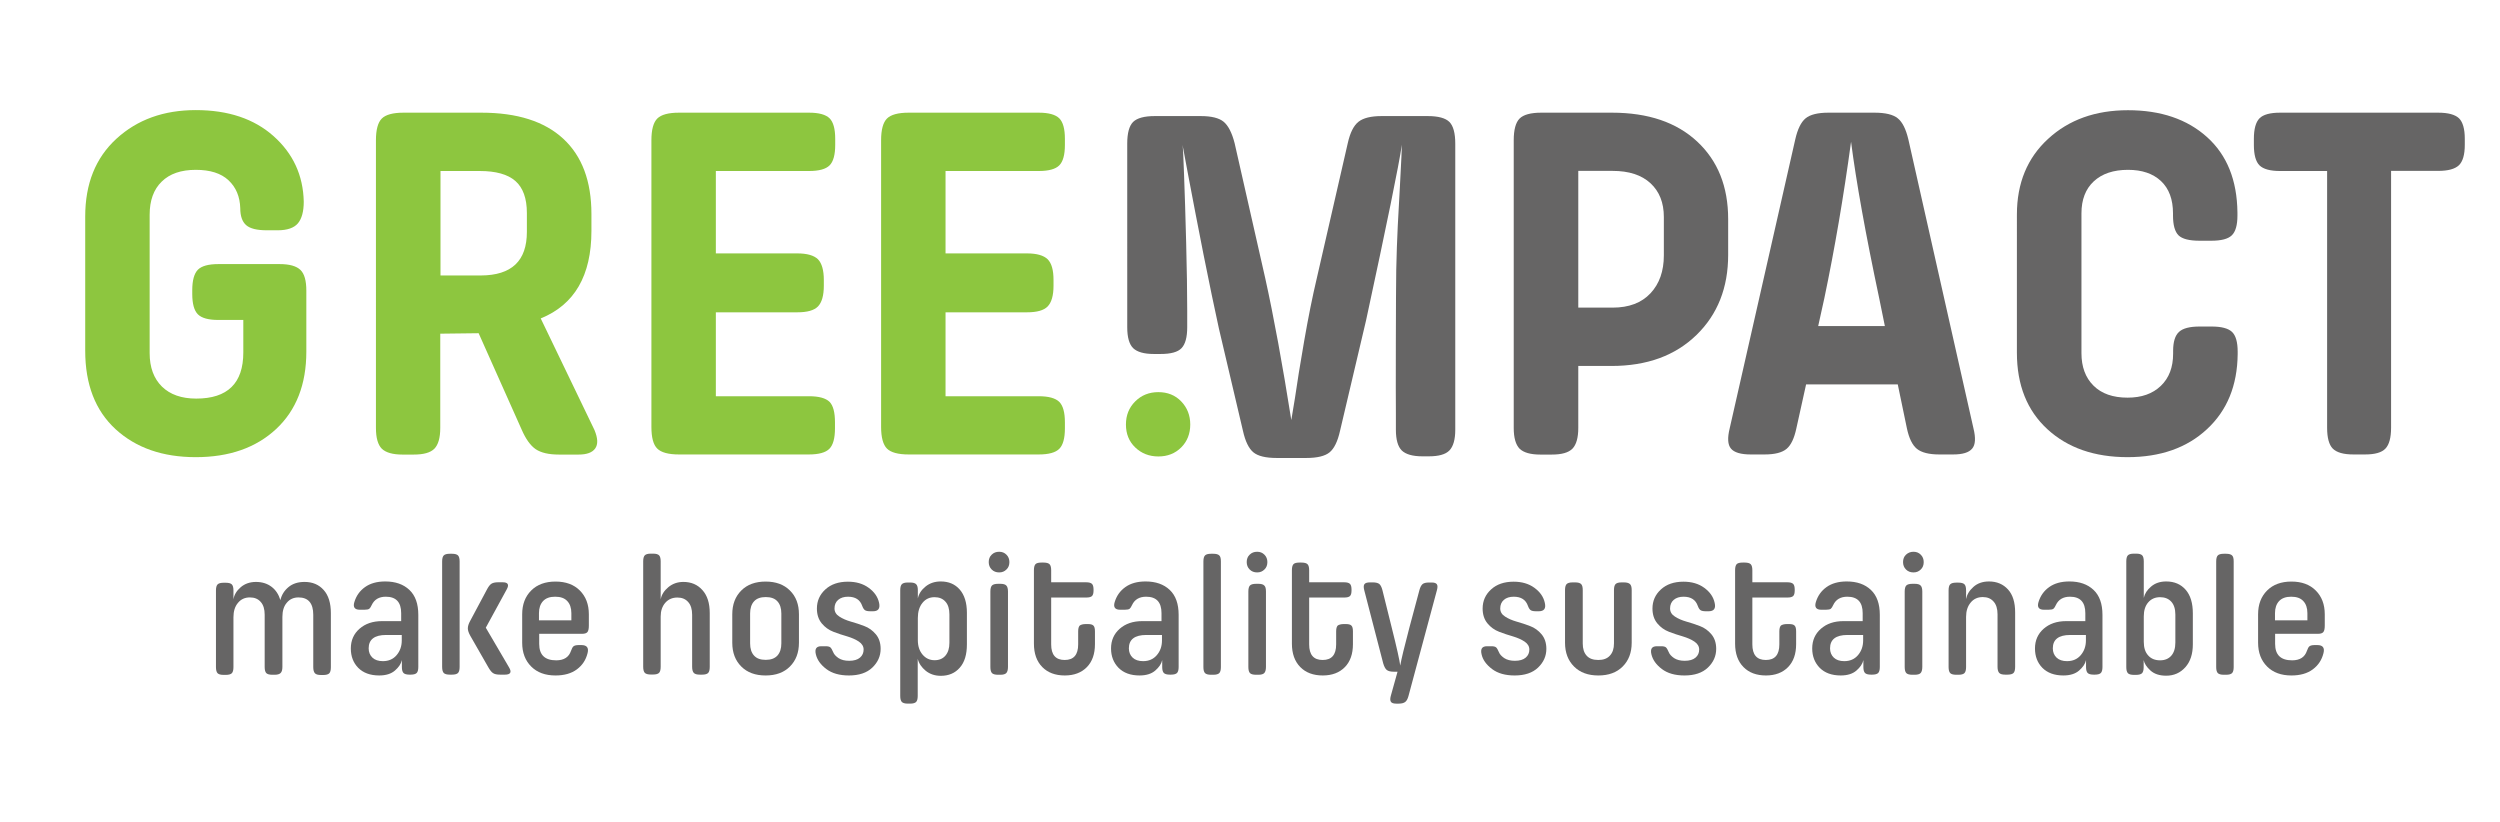
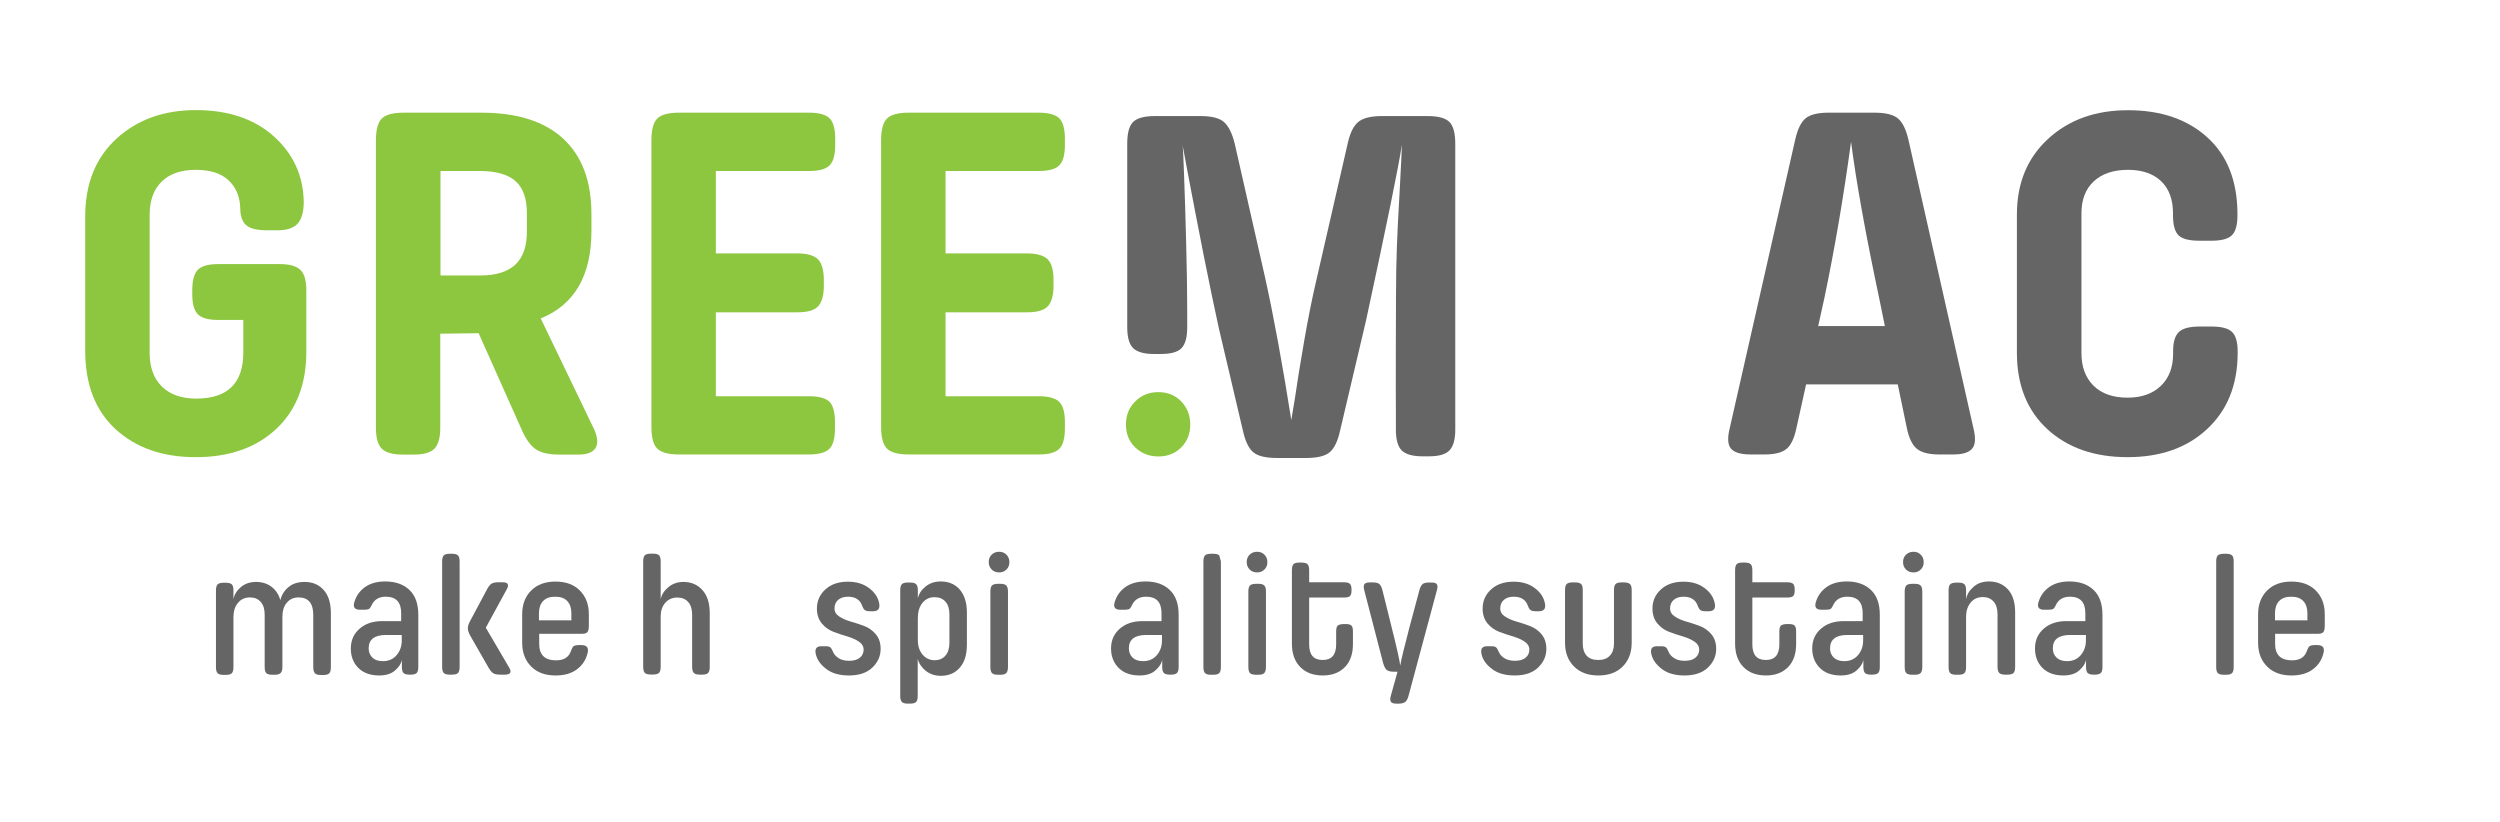
<svg xmlns="http://www.w3.org/2000/svg" version="1.1" id="Livello_1" x="0px" y="0px" viewBox="0 0 213 70" style="enable-background:new 0 0 213 70;" xml:space="preserve">
  <style type="text/css">
	.st0{fill:#8DC63F;}
	.st1{fill:#666565;}
</style>
  <g>
    <g>
      <path class="st0" d="M96.72,38.12c-0.53-0.51-0.79-1.16-0.79-1.95s0.26-1.44,0.79-1.97c0.53-0.53,1.19-0.79,1.97-0.79    c0.79,0,1.44,0.26,1.95,0.79c0.51,0.53,0.77,1.19,0.77,1.97s-0.26,1.44-0.77,1.95c-0.52,0.52-1.17,0.77-1.95,0.77    C97.91,38.89,97.25,38.63,96.72,38.12z" />
    </g>
    <g>
      <path class="st1" d="M118.96,22.99c0.03-1.32,0.07-2.57,0.13-3.75c0.06-1.18,0.12-2.28,0.18-3.31c0.06-1.03,0.1-1.88,0.13-2.55    c0.03-0.67,0.04-1.02,0.04-1.05c-0.26,1.77-1.28,6.76-3.05,14.96l-2.22,9.42c-0.2,0.9-0.5,1.51-0.89,1.83    c-0.39,0.32-1.06,0.48-1.98,0.48h-2.53c-0.93,0-1.59-0.16-1.98-0.48c-0.39-0.32-0.69-0.93-0.89-1.83l-2.05-8.72    c-0.38-1.72-0.81-3.82-1.31-6.3c-0.49-2.49-0.91-4.66-1.26-6.52c-0.35-1.86-0.53-2.81-0.53-2.83c0.03,0.12,0.08,0.96,0.13,2.53    c0.06,1.57,0.12,3.5,0.18,5.8c0.06,2.3,0.09,4.23,0.09,5.8v1.42c0,0.84-0.16,1.43-0.48,1.77c-0.32,0.34-0.92,0.5-1.79,0.5h-0.57    c-0.84,0-1.43-0.17-1.77-0.5c-0.33-0.33-0.5-0.92-0.5-1.77V12.24c0-0.9,0.17-1.52,0.5-1.85c0.34-0.33,0.95-0.5,1.85-0.5h3.92    c0.9,0,1.55,0.16,1.94,0.48c0.39,0.32,0.71,0.93,0.94,1.83l2.61,11.51c0.73,3.31,1.47,7.34,2.22,12.08l0.31-1.87    c0.18-1.25,0.44-2.88,0.79-4.89c0.35-2.01,0.7-3.75,1.05-5.23l2.66-11.6c0.2-0.9,0.51-1.51,0.92-1.83    c0.41-0.32,1.06-0.48,1.96-0.48h3.93c0.9,0,1.52,0.17,1.85,0.5s0.5,0.95,0.5,1.85v24.37c0,0.84-0.17,1.43-0.5,1.77    c-0.33,0.34-0.92,0.5-1.77,0.5h-0.52c-0.84,0-1.43-0.17-1.77-0.5c-0.33-0.33-0.5-0.92-0.5-1.77v-1.42    C118.91,34.2,118.93,24.31,118.96,22.99z" />
      <g>
        <g>
          <path class="st0" d="M20.73,27.26H18.6c-0.84,0-1.42-0.16-1.74-0.48s-0.48-0.9-0.48-1.74v-0.31c0-0.84,0.16-1.42,0.48-1.75      c0.32-0.32,0.9-0.48,1.74-0.48h5.23c0.84,0,1.43,0.17,1.77,0.5c0.34,0.33,0.5,0.92,0.5,1.77v5.19c0,2.79-0.86,4.99-2.57,6.59      c-1.72,1.6-4,2.4-6.85,2.4c-2.82,0-5.09-0.79-6.83-2.38c-1.73-1.59-2.59-3.82-2.59-6.69V18.45c0-2.79,0.88-5,2.66-6.63      s4.03-2.44,6.76-2.44c2.76,0,4.97,0.74,6.63,2.22c1.66,1.48,2.52,3.34,2.57,5.58c0,0.84-0.17,1.46-0.5,1.85      c-0.33,0.39-0.91,0.59-1.72,0.59h-0.92c-0.84,0-1.43-0.14-1.77-0.44c-0.33-0.29-0.5-0.77-0.5-1.44c-0.03-0.99-0.36-1.78-1-2.38      c-0.64-0.6-1.57-0.89-2.79-0.89c-1.25,0-2.22,0.33-2.9,1c-0.69,0.67-1.03,1.61-1.03,2.83v11.78c0,1.22,0.35,2.17,1.05,2.86      c0.7,0.68,1.67,1.02,2.92,1.02c2.67,0,4.01-1.31,4.01-3.93V27.26z" />
          <path class="st0" d="M46.07,27.13l4.58,9.51c0.29,0.7,0.31,1.22,0.06,1.57c-0.25,0.35-0.72,0.52-1.42,0.52h-1.66      c-0.87,0-1.53-0.15-1.99-0.46c-0.45-0.31-0.85-0.87-1.2-1.68l-3.66-8.2l-3.27,0.04v8.03c0,0.84-0.17,1.43-0.5,1.77      c-0.34,0.34-0.92,0.5-1.77,0.5H34.3c-0.84,0-1.43-0.17-1.77-0.5c-0.33-0.33-0.5-0.92-0.5-1.77V11.95c0-0.9,0.17-1.52,0.5-1.85      s0.95-0.5,1.85-0.5h6.63c3.05,0,5.38,0.74,6.98,2.22c1.6,1.48,2.4,3.62,2.4,6.41v1.44C50.39,23.48,48.95,25.96,46.07,27.13z       M44.89,19.76v-1.61c0-1.25-0.33-2.16-0.98-2.73c-0.65-0.57-1.67-0.85-3.03-0.85h-3.35v8.9h3.44      C43.59,23.46,44.89,22.23,44.89,19.76z" />
          <path class="st0" d="M71.14,35.98v0.52c0,0.84-0.16,1.42-0.48,1.74c-0.32,0.32-0.9,0.48-1.75,0.48H57.85      c-0.9,0-1.52-0.17-1.85-0.5c-0.34-0.33-0.5-0.95-0.5-1.85V11.95c0-0.9,0.17-1.52,0.5-1.85c0.33-0.33,0.95-0.5,1.85-0.5h11.08      c0.84,0,1.42,0.16,1.75,0.48c0.32,0.32,0.48,0.9,0.48,1.75v0.52c0,0.84-0.16,1.42-0.48,1.74c-0.32,0.32-0.9,0.48-1.75,0.48      h-7.94v7.02h6.93c0.84,0,1.43,0.17,1.77,0.5c0.33,0.34,0.5,0.93,0.5,1.77v0.48c0,0.84-0.17,1.43-0.5,1.77      c-0.33,0.34-0.92,0.5-1.77,0.5h-6.93v7.15h7.94c0.84,0,1.42,0.16,1.75,0.48C70.99,34.56,71.14,35.14,71.14,35.98z" />
          <path class="st0" d="M90.73,35.98v0.52c0,0.84-0.16,1.42-0.48,1.74c-0.32,0.32-0.9,0.48-1.75,0.48H77.42      c-0.9,0-1.52-0.17-1.85-0.5c-0.33-0.33-0.5-0.95-0.5-1.85V11.95c0-0.9,0.17-1.52,0.5-1.85s0.95-0.5,1.85-0.5H88.5      c0.84,0,1.42,0.16,1.75,0.48c0.32,0.32,0.48,0.9,0.48,1.75v0.52c0,0.84-0.16,1.42-0.48,1.74c-0.32,0.32-0.9,0.48-1.75,0.48      h-7.94v7.02h6.93c0.84,0,1.43,0.17,1.77,0.5c0.34,0.34,0.5,0.93,0.5,1.77v0.48c0,0.84-0.17,1.43-0.5,1.77      c-0.33,0.34-0.92,0.5-1.77,0.5h-6.93v7.15h7.94c0.84,0,1.42,0.16,1.75,0.48C90.57,34.56,90.73,35.14,90.73,35.98z" />
-           <path class="st1" d="M128.97,36.46V11.95c0-0.9,0.17-1.52,0.5-1.85c0.33-0.33,0.95-0.5,1.85-0.5h6.02c3.08,0,5.5,0.82,7.26,2.46      c1.76,1.64,2.64,3.84,2.64,6.61v3.05c0,2.79-0.9,5.07-2.7,6.82c-1.81,1.76-4.22,2.64-7.24,2.64h-2.83v5.28      c0,0.84-0.17,1.43-0.5,1.77c-0.34,0.34-0.92,0.5-1.77,0.5h-0.96c-0.84,0-1.43-0.17-1.77-0.5      C129.14,37.89,128.97,37.3,128.97,36.46z M134.47,26.21h2.92c1.4,0,2.47-0.41,3.23-1.22c0.76-0.81,1.14-1.89,1.14-3.23v-3.27      c0-1.22-0.38-2.18-1.14-2.88c-0.76-0.7-1.83-1.05-3.23-1.05h-2.92V26.21z" />
          <path class="st1" d="M162.6,11.91l5.54,24.59c0.2,0.81,0.17,1.39-0.11,1.72c-0.28,0.34-0.82,0.5-1.63,0.5h-1.18      c-0.87,0-1.5-0.16-1.9-0.48c-0.39-0.32-0.67-0.9-0.85-1.74l-0.78-3.75h-7.81l-0.83,3.75c-0.18,0.84-0.45,1.42-0.83,1.74      c-0.38,0.32-1,0.48-1.88,0.48h-1.18c-0.84,0-1.41-0.17-1.68-0.5c-0.28-0.33-0.31-0.91-0.11-1.72l5.58-24.59      c0.2-0.9,0.5-1.51,0.89-1.83c0.39-0.32,1.04-0.48,1.94-0.48h3.93c0.93,0,1.59,0.16,1.98,0.48      C162.09,10.4,162.39,11.01,162.6,11.91z M160.59,27.78l-0.48-2.36c-1.16-5.47-1.96-9.91-2.4-13.34      c-0.64,4.71-1.4,9.14-2.27,13.3l-0.53,2.4H160.59z" />
          <path class="st1" d="M185.14,18.36v-0.18c0-1.19-0.34-2.11-1.02-2.75c-0.68-0.64-1.62-0.96-2.81-0.96      c-1.25,0-2.22,0.33-2.92,0.98c-0.7,0.65-1.05,1.56-1.05,2.73v11.91c0,1.16,0.34,2.09,1.03,2.77c0.68,0.68,1.65,1.02,2.9,1.02      c1.19,0,2.13-0.33,2.83-1c0.7-0.67,1.05-1.58,1.05-2.75v-0.22c0-0.79,0.17-1.33,0.5-1.63c0.33-0.31,0.92-0.46,1.77-0.46h1      c0.84,0,1.42,0.15,1.75,0.46c0.32,0.31,0.48,0.87,0.48,1.68v0.22c-0.03,2.67-0.9,4.8-2.62,6.39c-1.71,1.59-3.97,2.38-6.76,2.38      c-2.82,0-5.1-0.79-6.83-2.38c-1.73-1.59-2.6-3.76-2.6-6.52V18.28c0-2.68,0.89-4.83,2.66-6.45c1.77-1.63,4.04-2.44,6.8-2.44      c2.79,0,5.04,0.76,6.74,2.29c1.7,1.53,2.56,3.67,2.59,6.43v0.26c0,0.81-0.16,1.37-0.48,1.68c-0.32,0.31-0.9,0.46-1.75,0.46h-1      c-0.87,0-1.47-0.15-1.79-0.46C185.3,19.74,185.14,19.18,185.14,18.36z" />
-           <path class="st1" d="M210,11.82v0.52c0,0.84-0.17,1.42-0.5,1.74c-0.34,0.32-0.92,0.48-1.77,0.48h-4.01v21.89      c0,0.84-0.16,1.43-0.48,1.77c-0.32,0.34-0.9,0.5-1.74,0.5h-1c-0.84,0-1.42-0.17-1.75-0.5c-0.32-0.33-0.48-0.92-0.48-1.77V14.57      h-4.01c-0.84,0-1.42-0.16-1.75-0.48c-0.32-0.32-0.48-0.9-0.48-1.74v-0.52c0-0.84,0.16-1.42,0.48-1.75      c0.32-0.32,0.9-0.48,1.75-0.48h13.48c0.84,0,1.43,0.16,1.77,0.48C209.83,10.4,210,10.98,210,11.82z" />
        </g>
      </g>
    </g>
    <g>
      <path class="st1" d="M24.06,52.57v4.25c0,0.25-0.05,0.42-0.15,0.52c-0.1,0.1-0.27,0.15-0.52,0.15h-0.18    c-0.26,0-0.43-0.05-0.52-0.14c-0.09-0.09-0.14-0.27-0.14-0.52v-4.46c0-0.47-0.11-0.84-0.34-1.09c-0.23-0.26-0.53-0.38-0.92-0.38    c-0.42,0-0.76,0.15-1.02,0.47c-0.26,0.31-0.38,0.72-0.38,1.22v4.25c0,0.26-0.05,0.43-0.14,0.52c-0.09,0.09-0.26,0.14-0.51,0.14    h-0.19c-0.25,0-0.42-0.05-0.51-0.14c-0.09-0.09-0.14-0.27-0.14-0.52v-6.54c0-0.25,0.05-0.42,0.14-0.51    c0.09-0.09,0.26-0.14,0.51-0.14h0.19c0.25,0,0.42,0.05,0.51,0.14c0.09,0.09,0.14,0.26,0.14,0.51v0.77    c0.06-0.39,0.27-0.74,0.62-1.04c0.35-0.3,0.79-0.45,1.3-0.45c0.52,0,0.96,0.14,1.32,0.41c0.36,0.27,0.61,0.65,0.76,1.14    c0.1-0.44,0.33-0.81,0.69-1.11c0.36-0.3,0.82-0.44,1.37-0.44c0.68,0,1.22,0.23,1.63,0.69c0.41,0.46,0.61,1.12,0.61,1.97v4.61    c0,0.26-0.05,0.43-0.14,0.52c-0.09,0.09-0.26,0.14-0.51,0.14h-0.19c-0.26,0-0.43-0.05-0.52-0.15c-0.09-0.1-0.14-0.27-0.14-0.52    v-4.46c0-0.98-0.42-1.48-1.26-1.48c-0.41,0-0.75,0.15-1,0.46C24.18,51.65,24.06,52.05,24.06,52.57z" />
      <path class="st1" d="M34.18,52.92v-0.68c0-0.94-0.44-1.4-1.31-1.4c-0.58,0-0.98,0.24-1.2,0.71c-0.07,0.16-0.14,0.26-0.21,0.32    c-0.07,0.05-0.21,0.08-0.41,0.08h-0.4c-0.43,0-0.59-0.22-0.46-0.65c0.16-0.53,0.46-0.96,0.91-1.28c0.45-0.32,1.02-0.48,1.72-0.48    c0.87,0,1.55,0.24,2.06,0.72c0.51,0.48,0.76,1.19,0.76,2.13v4.44c0,0.25-0.05,0.42-0.14,0.51c-0.09,0.09-0.26,0.14-0.51,0.14h-0.1    c-0.25,0-0.42-0.05-0.51-0.14c-0.09-0.09-0.14-0.26-0.14-0.51v-0.59c-0.07,0.32-0.27,0.61-0.59,0.89s-0.77,0.42-1.34,0.42    c-0.77,0-1.36-0.22-1.79-0.65c-0.42-0.43-0.63-0.98-0.63-1.65c0-0.69,0.25-1.25,0.74-1.68c0.49-0.43,1.13-0.65,1.92-0.65H34.18z     M34.23,54.1h-1.34c-0.98,0-1.48,0.38-1.48,1.14c0,0.32,0.11,0.59,0.32,0.79c0.21,0.2,0.51,0.3,0.89,0.3    c0.49,0,0.88-0.17,1.17-0.51s0.44-0.76,0.44-1.25V54.1z" />
      <path class="st1" d="M39.16,47.83v8.99c0,0.26-0.05,0.43-0.14,0.52c-0.09,0.09-0.26,0.14-0.51,0.14h-0.19    c-0.25,0-0.42-0.05-0.51-0.14c-0.09-0.09-0.14-0.27-0.14-0.52v-8.99c0-0.25,0.05-0.42,0.14-0.51c0.09-0.09,0.26-0.14,0.51-0.14    h0.19c0.25,0,0.42,0.05,0.51,0.14C39.11,47.41,39.16,47.58,39.16,47.83z M41.39,53.48l1.98,3.38c0.25,0.41,0.13,0.62-0.35,0.62    h-0.4c-0.28,0-0.48-0.04-0.61-0.13c-0.13-0.08-0.26-0.25-0.4-0.49l-1.54-2.69c-0.14-0.25-0.21-0.46-0.21-0.63    c0-0.18,0.06-0.39,0.2-0.64l1.42-2.66c0.13-0.25,0.25-0.41,0.38-0.5c0.12-0.08,0.31-0.13,0.57-0.13h0.4c0.45,0,0.57,0.2,0.34,0.61    L41.39,53.48z" />
      <path class="st1" d="M45.94,54v0.86c0,0.94,0.48,1.4,1.45,1.4c0.66,0,1.08-0.27,1.26-0.81c0.07-0.2,0.14-0.33,0.22-0.39    c0.08-0.06,0.22-0.1,0.43-0.1h0.24c0.46,0,0.64,0.23,0.52,0.69c-0.14,0.57-0.44,1.03-0.91,1.38c-0.47,0.35-1.08,0.52-1.82,0.52    c-0.87,0-1.56-0.25-2.07-0.76c-0.51-0.51-0.77-1.18-0.77-2.03v-2.42c0-0.85,0.26-1.52,0.77-2.03c0.51-0.51,1.2-0.76,2.07-0.76    c0.87,0,1.56,0.25,2.07,0.76c0.51,0.51,0.77,1.18,0.77,2.03v0.96c0,0.27-0.04,0.45-0.12,0.55c-0.08,0.1-0.23,0.15-0.45,0.15H45.94    z M48.68,52.85v-0.61c0-0.44-0.12-0.79-0.35-1.03c-0.23-0.25-0.57-0.37-1.03-0.37s-0.79,0.12-1.03,0.37    c-0.23,0.25-0.35,0.59-0.35,1.03v0.61H48.68z" />
      <path class="st1" d="M60.47,52.24v4.58c0,0.26-0.05,0.43-0.14,0.52c-0.09,0.09-0.26,0.14-0.51,0.14h-0.19    c-0.26,0-0.43-0.05-0.52-0.15c-0.09-0.1-0.14-0.27-0.14-0.52v-4.43c0-0.47-0.11-0.84-0.34-1.09c-0.23-0.26-0.53-0.38-0.92-0.38    c-0.42,0-0.77,0.15-1.03,0.45c-0.26,0.3-0.39,0.69-0.39,1.17v4.28c0,0.26-0.05,0.43-0.14,0.52c-0.09,0.09-0.26,0.14-0.51,0.14    h-0.19c-0.25,0-0.42-0.05-0.51-0.14c-0.09-0.09-0.14-0.27-0.14-0.52v-8.99c0-0.25,0.05-0.42,0.14-0.51    c0.09-0.09,0.26-0.14,0.51-0.14h0.19c0.25,0,0.42,0.05,0.51,0.14c0.09,0.09,0.14,0.26,0.14,0.51v3.25    c0.07-0.39,0.29-0.74,0.65-1.04c0.36-0.3,0.79-0.45,1.28-0.45c0.67,0,1.21,0.23,1.62,0.69C60.26,50.73,60.47,51.38,60.47,52.24z" />
-       <path class="st1" d="M68.07,52.34v2.42c0,0.85-0.26,1.52-0.77,2.03c-0.51,0.51-1.2,0.76-2.07,0.76c-0.87,0-1.56-0.25-2.07-0.76    c-0.51-0.51-0.77-1.18-0.77-2.03v-2.42c0-0.85,0.26-1.52,0.77-2.03c0.51-0.51,1.2-0.76,2.07-0.76c0.87,0,1.56,0.25,2.07,0.76    C67.82,50.82,68.07,51.5,68.07,52.34z M63.91,52.27v2.55c0,0.44,0.11,0.79,0.33,1.03c0.22,0.25,0.55,0.37,1,0.37    c0.44,0,0.77-0.12,1-0.37c0.22-0.25,0.33-0.59,0.33-1.03v-2.55c0-0.44-0.11-0.79-0.33-1.03c-0.22-0.25-0.55-0.37-1-0.37    c-0.44,0-0.78,0.12-1,0.37C64.02,51.48,63.91,51.83,63.91,52.27z" />
      <path class="st1" d="M74.38,52.08h-0.21c-0.23,0-0.38-0.03-0.47-0.09c-0.09-0.06-0.17-0.18-0.24-0.37    c-0.18-0.52-0.58-0.78-1.21-0.78c-0.35,0-0.63,0.09-0.84,0.27c-0.21,0.18-0.31,0.43-0.31,0.73c0,0.29,0.14,0.52,0.41,0.69    c0.27,0.18,0.6,0.32,0.98,0.43c0.38,0.11,0.77,0.23,1.15,0.38c0.38,0.14,0.71,0.38,0.98,0.7c0.27,0.32,0.41,0.74,0.41,1.24    c0,0.62-0.24,1.15-0.71,1.6c-0.47,0.45-1.14,0.67-1.99,0.67c-0.8,0-1.44-0.18-1.93-0.55c-0.49-0.37-0.78-0.79-0.89-1.25    c-0.11-0.46,0.04-0.69,0.46-0.69h0.37c0.2,0,0.33,0.03,0.41,0.1c0.07,0.06,0.15,0.2,0.24,0.41c0.07,0.18,0.22,0.34,0.45,0.5    c0.23,0.15,0.53,0.23,0.91,0.23c0.4,0,0.71-0.09,0.92-0.27c0.21-0.18,0.31-0.41,0.31-0.69c0-0.27-0.14-0.5-0.41-0.68    c-0.27-0.18-0.6-0.32-0.99-0.44c-0.39-0.11-0.78-0.24-1.17-0.39c-0.39-0.15-0.73-0.39-1-0.72c-0.27-0.33-0.41-0.75-0.41-1.26    c0-0.65,0.24-1.19,0.72-1.63c0.48-0.44,1.12-0.66,1.92-0.66c0.7,0,1.29,0.17,1.77,0.52c0.48,0.35,0.78,0.77,0.89,1.29    C75,51.84,74.83,52.08,74.38,52.08z" />
      <path class="st1" d="M78.2,50.28v0.71c0.08-0.39,0.3-0.73,0.66-1.02s0.79-0.43,1.29-0.43c0.68,0,1.22,0.23,1.62,0.69    c0.4,0.46,0.61,1.12,0.61,1.98v2.69c0,0.87-0.2,1.53-0.61,1.99c-0.4,0.46-0.94,0.69-1.61,0.69c-0.5,0-0.93-0.14-1.29-0.43    c-0.35-0.29-0.58-0.62-0.68-1.02v3.17c0,0.25-0.05,0.42-0.14,0.51c-0.09,0.09-0.26,0.14-0.51,0.14h-0.19    c-0.25,0-0.42-0.05-0.51-0.14c-0.09-0.09-0.14-0.26-0.14-0.51v-9.02c0-0.25,0.05-0.42,0.14-0.51c0.09-0.09,0.26-0.14,0.51-0.14    h0.19c0.25,0,0.42,0.05,0.51,0.14C78.15,49.86,78.2,50.03,78.2,50.28z M80.89,54.77v-2.42c0-0.47-0.11-0.84-0.34-1.09    c-0.23-0.26-0.54-0.38-0.93-0.38c-0.42,0-0.77,0.16-1.03,0.49c-0.26,0.32-0.39,0.75-0.39,1.28v1.89c0,0.5,0.13,0.91,0.4,1.23    c0.27,0.32,0.61,0.48,1.03,0.48c0.39,0,0.7-0.13,0.92-0.39C80.78,55.59,80.89,55.23,80.89,54.77z" />
      <path class="st1" d="M84.49,48.52c-0.17-0.17-0.25-0.38-0.25-0.63c0-0.26,0.08-0.47,0.25-0.63c0.17-0.17,0.38-0.25,0.64-0.25    c0.25,0,0.45,0.08,0.62,0.25c0.17,0.17,0.25,0.38,0.25,0.63c0,0.26-0.08,0.47-0.25,0.63c-0.17,0.17-0.37,0.25-0.62,0.25    C84.87,48.77,84.66,48.69,84.49,48.52z M85.88,50.4v6.42c0,0.25-0.05,0.42-0.14,0.52c-0.09,0.1-0.26,0.15-0.51,0.15h-0.19    c-0.26,0-0.43-0.05-0.52-0.14c-0.09-0.09-0.14-0.27-0.14-0.52V50.4c0-0.26,0.05-0.43,0.14-0.52c0.09-0.09,0.27-0.14,0.52-0.14    h0.19c0.25,0,0.42,0.05,0.51,0.15C85.83,49.98,85.88,50.15,85.88,50.4z" />
-       <path class="st1" d="M92.51,53.17h0.18c0.23,0,0.38,0.04,0.47,0.13c0.09,0.09,0.13,0.25,0.13,0.49v1.09    c0,0.84-0.23,1.49-0.69,1.96c-0.46,0.47-1.09,0.71-1.88,0.71c-0.81,0-1.45-0.24-1.92-0.72c-0.47-0.48-0.71-1.14-0.71-1.99v-6.26    c0-0.26,0.05-0.43,0.14-0.52c0.09-0.09,0.26-0.13,0.51-0.13h0.16c0.26,0,0.43,0.05,0.52,0.14c0.09,0.09,0.14,0.26,0.14,0.51v1.03    h2.98c0.25,0,0.41,0.05,0.5,0.14c0.09,0.09,0.13,0.26,0.13,0.5v0.04c0,0.24-0.04,0.4-0.13,0.49c-0.09,0.09-0.26,0.13-0.5,0.13    h-2.98v3.99c0,0.89,0.38,1.33,1.15,1.33c0.77,0,1.15-0.44,1.15-1.33v-1.11c0-0.25,0.05-0.41,0.14-0.5    C92.11,53.22,92.27,53.17,92.51,53.17z" />
      <path class="st1" d="M98.96,52.92v-0.68c0-0.94-0.44-1.4-1.31-1.4c-0.58,0-0.98,0.24-1.2,0.71c-0.07,0.16-0.14,0.26-0.21,0.32    c-0.07,0.05-0.21,0.08-0.41,0.08h-0.4c-0.43,0-0.59-0.22-0.46-0.65c0.16-0.53,0.46-0.96,0.91-1.28c0.45-0.32,1.02-0.48,1.72-0.48    c0.87,0,1.55,0.24,2.06,0.72c0.51,0.48,0.76,1.19,0.76,2.13v4.44c0,0.25-0.05,0.42-0.14,0.51c-0.09,0.09-0.26,0.14-0.51,0.14h-0.1    c-0.25,0-0.42-0.05-0.51-0.14c-0.09-0.09-0.14-0.26-0.14-0.51v-0.59c-0.07,0.32-0.27,0.61-0.59,0.89s-0.77,0.42-1.34,0.42    c-0.77,0-1.36-0.22-1.79-0.65c-0.42-0.43-0.64-0.98-0.64-1.65c0-0.69,0.25-1.25,0.74-1.68c0.49-0.43,1.13-0.65,1.92-0.65H98.96z     M99,54.1h-1.34c-0.98,0-1.48,0.38-1.48,1.14c0,0.32,0.11,0.59,0.32,0.79c0.21,0.2,0.51,0.3,0.89,0.3c0.49,0,0.88-0.17,1.17-0.51    S99,55.07,99,54.57V54.1z" />
-       <path class="st1" d="M104.02,47.83v9.01c0,0.25-0.05,0.42-0.14,0.51c-0.09,0.09-0.26,0.14-0.51,0.14h-0.19    c-0.25,0-0.42-0.05-0.51-0.14c-0.09-0.09-0.14-0.26-0.14-0.51v-9.01c0-0.25,0.05-0.42,0.14-0.51c0.09-0.09,0.26-0.14,0.51-0.14    h0.19c0.25,0,0.42,0.05,0.51,0.14C103.98,47.41,104.02,47.58,104.02,47.83z" />
+       <path class="st1" d="M104.02,47.83v9.01c0,0.25-0.05,0.42-0.14,0.51c-0.09,0.09-0.26,0.14-0.51,0.14h-0.19    c-0.25,0-0.42-0.05-0.51-0.14c-0.09-0.09-0.14-0.26-0.14-0.51v-9.01c0-0.25,0.05-0.42,0.14-0.51c0.09-0.09,0.26-0.14,0.51-0.14    h0.19c0.25,0,0.42,0.05,0.51,0.14z" />
      <path class="st1" d="M106.47,48.52c-0.17-0.17-0.25-0.38-0.25-0.63c0-0.26,0.08-0.47,0.25-0.63c0.17-0.17,0.38-0.25,0.64-0.25    c0.25,0,0.45,0.08,0.62,0.25c0.17,0.17,0.25,0.38,0.25,0.63c0,0.26-0.08,0.47-0.25,0.63c-0.17,0.17-0.37,0.25-0.62,0.25    C106.85,48.77,106.64,48.69,106.47,48.52z M107.86,50.4v6.42c0,0.25-0.05,0.42-0.14,0.52c-0.09,0.1-0.26,0.15-0.51,0.15h-0.19    c-0.26,0-0.43-0.05-0.52-0.14c-0.09-0.09-0.14-0.27-0.14-0.52V50.4c0-0.26,0.05-0.43,0.14-0.52c0.09-0.09,0.27-0.14,0.52-0.14    h0.19c0.25,0,0.42,0.05,0.51,0.15C107.82,49.98,107.86,50.15,107.86,50.4z" />
      <path class="st1" d="M114.49,53.17h0.18c0.23,0,0.38,0.04,0.47,0.13c0.09,0.09,0.13,0.25,0.13,0.49v1.09    c0,0.84-0.23,1.49-0.69,1.96c-0.46,0.47-1.09,0.71-1.88,0.71c-0.81,0-1.45-0.24-1.92-0.72c-0.47-0.48-0.71-1.14-0.71-1.99v-6.26    c0-0.26,0.05-0.43,0.14-0.52c0.09-0.09,0.26-0.13,0.51-0.13h0.16c0.26,0,0.43,0.05,0.52,0.14c0.09,0.09,0.14,0.26,0.14,0.51v1.03    h2.98c0.25,0,0.41,0.05,0.5,0.14c0.09,0.09,0.13,0.26,0.13,0.5v0.04c0,0.24-0.04,0.4-0.13,0.49c-0.09,0.09-0.26,0.13-0.5,0.13    h-2.98v3.99c0,0.89,0.38,1.33,1.15,1.33c0.77,0,1.15-0.44,1.15-1.33v-1.11c0-0.25,0.05-0.41,0.14-0.5    C114.09,53.22,114.26,53.17,114.49,53.17z" />
      <path class="st1" d="M119.17,59.95h-0.21c-0.23,0-0.38-0.05-0.45-0.15c-0.07-0.1-0.08-0.26-0.02-0.49l0.58-2.08h-0.32    c-0.28,0-0.47-0.05-0.6-0.15c-0.12-0.1-0.22-0.29-0.3-0.56l-1.62-6.25c-0.06-0.24-0.05-0.4,0.02-0.5c0.07-0.1,0.23-0.15,0.48-0.15    h0.24c0.25,0,0.43,0.05,0.54,0.13c0.11,0.09,0.2,0.26,0.27,0.52l0.8,3.22c0.43,1.71,0.67,2.79,0.72,3.22    c0.09-0.53,0.35-1.6,0.77-3.2l0.87-3.25c0.07-0.25,0.16-0.41,0.27-0.5c0.11-0.09,0.3-0.13,0.55-0.13h0.22    c0.23,0,0.37,0.05,0.44,0.15c0.07,0.1,0.07,0.26,0.01,0.49L120,59.31c-0.07,0.25-0.16,0.41-0.28,0.5    C119.6,59.9,119.42,59.95,119.17,59.95z" />
      <path class="st1" d="M131.1,52.08h-0.21c-0.23,0-0.38-0.03-0.47-0.09c-0.09-0.06-0.17-0.18-0.24-0.37    c-0.18-0.52-0.58-0.78-1.21-0.78c-0.35,0-0.64,0.09-0.84,0.27c-0.21,0.18-0.31,0.43-0.31,0.73c0,0.29,0.14,0.52,0.41,0.69    c0.27,0.18,0.6,0.32,0.98,0.43c0.38,0.11,0.77,0.23,1.15,0.38c0.38,0.14,0.71,0.38,0.98,0.7c0.27,0.32,0.41,0.74,0.41,1.24    c0,0.62-0.24,1.15-0.71,1.6c-0.47,0.45-1.14,0.67-1.99,0.67c-0.8,0-1.44-0.18-1.93-0.55c-0.49-0.37-0.79-0.79-0.89-1.25    c-0.11-0.46,0.04-0.69,0.46-0.69h0.37c0.2,0,0.33,0.03,0.41,0.1c0.07,0.06,0.15,0.2,0.24,0.41c0.07,0.18,0.22,0.34,0.45,0.5    c0.23,0.15,0.53,0.23,0.91,0.23c0.4,0,0.71-0.09,0.92-0.27c0.21-0.18,0.31-0.41,0.31-0.69c0-0.27-0.14-0.5-0.41-0.68    c-0.27-0.18-0.6-0.32-0.99-0.44c-0.39-0.11-0.78-0.24-1.17-0.39c-0.39-0.15-0.73-0.39-1-0.72s-0.41-0.75-0.41-1.26    c0-0.65,0.24-1.19,0.72-1.63c0.48-0.44,1.12-0.66,1.92-0.66c0.7,0,1.29,0.17,1.77,0.52c0.48,0.35,0.78,0.77,0.89,1.29    C131.73,51.84,131.56,52.08,131.1,52.08z" />
      <path class="st1" d="M134.85,50.28v4.55c0,0.44,0.11,0.79,0.33,1.03c0.22,0.25,0.55,0.37,1,0.37c0.43,0,0.76-0.12,0.99-0.38    c0.23-0.25,0.34-0.59,0.34-1.03v-4.55c0-0.25,0.05-0.42,0.14-0.51c0.09-0.09,0.26-0.14,0.51-0.14h0.19c0.25,0,0.42,0.05,0.52,0.14    c0.1,0.09,0.15,0.26,0.15,0.51v4.49c0,0.85-0.26,1.52-0.77,2.03c-0.51,0.51-1.2,0.76-2.07,0.76c-0.87,0-1.56-0.25-2.07-0.76    c-0.51-0.51-0.77-1.18-0.77-2.03v-4.49c0-0.25,0.05-0.42,0.14-0.51c0.09-0.09,0.26-0.14,0.51-0.14h0.21    c0.25,0,0.42,0.05,0.51,0.14C134.81,49.86,134.85,50.03,134.85,50.28z" />
      <path class="st1" d="M145.57,52.08h-0.21c-0.23,0-0.38-0.03-0.47-0.09c-0.09-0.06-0.17-0.18-0.24-0.37    c-0.18-0.52-0.58-0.78-1.21-0.78c-0.35,0-0.63,0.09-0.84,0.27c-0.21,0.18-0.31,0.43-0.31,0.73c0,0.29,0.14,0.52,0.41,0.69    c0.27,0.18,0.6,0.32,0.98,0.43c0.38,0.11,0.77,0.23,1.15,0.38c0.38,0.14,0.71,0.38,0.98,0.7c0.27,0.32,0.41,0.74,0.41,1.24    c0,0.62-0.24,1.15-0.71,1.6c-0.47,0.45-1.14,0.67-1.99,0.67c-0.8,0-1.44-0.18-1.93-0.55c-0.49-0.37-0.78-0.79-0.89-1.25    s0.04-0.69,0.46-0.69h0.37c0.2,0,0.33,0.03,0.41,0.1c0.07,0.06,0.15,0.2,0.24,0.41c0.07,0.18,0.22,0.34,0.45,0.5    c0.23,0.15,0.53,0.23,0.91,0.23c0.4,0,0.71-0.09,0.92-0.27c0.21-0.18,0.31-0.41,0.31-0.69c0-0.27-0.14-0.5-0.41-0.68    c-0.27-0.18-0.6-0.32-0.99-0.44c-0.39-0.11-0.78-0.24-1.17-0.39c-0.39-0.15-0.73-0.39-1-0.72c-0.27-0.33-0.41-0.75-0.41-1.26    c0-0.65,0.24-1.19,0.72-1.63c0.48-0.44,1.12-0.66,1.92-0.66c0.7,0,1.29,0.17,1.77,0.52c0.48,0.35,0.78,0.77,0.89,1.29    C146.2,51.84,146.03,52.08,145.57,52.08z" />
      <path class="st1" d="M152.25,53.17h0.18c0.23,0,0.38,0.04,0.47,0.13c0.09,0.09,0.13,0.25,0.13,0.49v1.09    c0,0.84-0.23,1.49-0.69,1.96c-0.46,0.47-1.09,0.71-1.88,0.71c-0.81,0-1.45-0.24-1.92-0.72c-0.47-0.48-0.71-1.14-0.71-1.99v-6.26    c0-0.26,0.05-0.43,0.14-0.52c0.09-0.09,0.26-0.13,0.51-0.13h0.16c0.26,0,0.43,0.05,0.52,0.14c0.09,0.09,0.14,0.26,0.14,0.51v1.03    h2.98c0.25,0,0.41,0.05,0.5,0.14c0.09,0.09,0.13,0.26,0.13,0.5v0.04c0,0.24-0.04,0.4-0.13,0.49c-0.09,0.09-0.26,0.13-0.5,0.13    h-2.98v3.99c0,0.89,0.38,1.33,1.15,1.33s1.15-0.44,1.15-1.33v-1.11c0-0.25,0.05-0.41,0.14-0.5    C151.85,53.22,152.01,53.17,152.25,53.17z" />
      <path class="st1" d="M158.7,52.92v-0.68c0-0.94-0.44-1.4-1.31-1.4c-0.58,0-0.98,0.24-1.2,0.71c-0.07,0.16-0.14,0.26-0.21,0.32    c-0.07,0.05-0.21,0.08-0.41,0.08h-0.4c-0.43,0-0.59-0.22-0.46-0.65c0.16-0.53,0.46-0.96,0.91-1.28c0.45-0.32,1.02-0.48,1.72-0.48    c0.87,0,1.55,0.24,2.06,0.72c0.51,0.48,0.76,1.19,0.76,2.13v4.44c0,0.25-0.05,0.42-0.14,0.51c-0.09,0.09-0.26,0.14-0.51,0.14h-0.1    c-0.25,0-0.42-0.05-0.51-0.14c-0.09-0.09-0.14-0.26-0.14-0.51v-0.59c-0.07,0.32-0.27,0.61-0.59,0.89    c-0.32,0.28-0.77,0.42-1.34,0.42c-0.77,0-1.36-0.22-1.79-0.65c-0.42-0.43-0.64-0.98-0.64-1.65c0-0.69,0.25-1.25,0.74-1.68    c0.49-0.43,1.13-0.65,1.92-0.65H158.7z M158.74,54.1h-1.34c-0.98,0-1.48,0.38-1.48,1.14c0,0.32,0.11,0.59,0.32,0.79    c0.21,0.2,0.51,0.3,0.89,0.3c0.49,0,0.88-0.17,1.17-0.51c0.29-0.34,0.44-0.76,0.44-1.25V54.1z" />
      <path class="st1" d="M162.39,48.52c-0.17-0.17-0.25-0.38-0.25-0.63c0-0.26,0.08-0.47,0.25-0.63s0.38-0.25,0.64-0.25    c0.25,0,0.45,0.08,0.62,0.25c0.17,0.17,0.25,0.38,0.25,0.63c0,0.26-0.08,0.47-0.25,0.63c-0.17,0.17-0.37,0.25-0.62,0.25    C162.77,48.77,162.56,48.69,162.39,48.52z M163.78,50.4v6.42c0,0.25-0.05,0.42-0.14,0.52c-0.09,0.1-0.26,0.15-0.51,0.15h-0.19    c-0.26,0-0.43-0.05-0.52-0.14c-0.09-0.09-0.14-0.27-0.14-0.52V50.4c0-0.26,0.05-0.43,0.14-0.52c0.09-0.09,0.27-0.14,0.52-0.14    h0.19c0.25,0,0.42,0.05,0.51,0.15C163.73,49.98,163.78,50.15,163.78,50.4z" />
      <path class="st1" d="M171.69,52.17v4.65c0,0.26-0.05,0.43-0.14,0.52c-0.09,0.09-0.26,0.14-0.51,0.14h-0.19    c-0.26,0-0.43-0.05-0.52-0.15c-0.09-0.1-0.14-0.27-0.14-0.52v-4.47c0-0.47-0.11-0.84-0.34-1.09c-0.23-0.26-0.53-0.38-0.92-0.38    c-0.42,0-0.77,0.15-1.03,0.47c-0.26,0.31-0.39,0.72-0.39,1.22v4.27c0,0.26-0.05,0.43-0.14,0.52c-0.09,0.09-0.26,0.14-0.51,0.14    h-0.19c-0.25,0-0.42-0.05-0.51-0.14c-0.09-0.09-0.14-0.27-0.14-0.52v-6.54c0-0.25,0.05-0.42,0.14-0.51    c0.09-0.09,0.26-0.14,0.51-0.14h0.19c0.25,0,0.42,0.05,0.51,0.14c0.09,0.09,0.14,0.26,0.14,0.51v0.75    c0.07-0.37,0.27-0.72,0.62-1.03c0.34-0.31,0.79-0.47,1.33-0.47c0.67,0,1.21,0.23,1.62,0.68    C171.49,50.67,171.69,51.32,171.69,52.17z" />
      <path class="st1" d="M177.67,52.92v-0.68c0-0.94-0.44-1.4-1.31-1.4c-0.58,0-0.98,0.24-1.2,0.71c-0.07,0.16-0.14,0.26-0.21,0.32    c-0.07,0.05-0.21,0.08-0.41,0.08h-0.4c-0.43,0-0.59-0.22-0.46-0.65c0.16-0.53,0.46-0.96,0.91-1.28c0.45-0.32,1.02-0.48,1.72-0.48    c0.87,0,1.55,0.24,2.06,0.72c0.51,0.48,0.76,1.19,0.76,2.13v4.44c0,0.25-0.05,0.42-0.14,0.51c-0.09,0.09-0.26,0.14-0.51,0.14h-0.1    c-0.25,0-0.42-0.05-0.51-0.14c-0.09-0.09-0.14-0.26-0.14-0.51v-0.59c-0.07,0.32-0.27,0.61-0.59,0.89    c-0.32,0.28-0.77,0.42-1.34,0.42c-0.77,0-1.36-0.22-1.79-0.65c-0.42-0.43-0.63-0.98-0.63-1.65c0-0.69,0.25-1.25,0.74-1.68    c0.49-0.43,1.13-0.65,1.92-0.65H177.67z M177.72,54.1h-1.34c-0.98,0-1.48,0.38-1.48,1.14c0,0.32,0.11,0.59,0.32,0.79    c0.21,0.2,0.51,0.3,0.89,0.3c0.49,0,0.88-0.17,1.17-0.51c0.29-0.34,0.44-0.76,0.44-1.25V54.1z" />
-       <path class="st1" d="M181.16,56.83v-9.01c0-0.25,0.05-0.42,0.14-0.51c0.09-0.09,0.26-0.14,0.51-0.14H182    c0.25,0,0.42,0.05,0.51,0.14c0.09,0.09,0.14,0.26,0.14,0.51v3.12c0.08-0.36,0.29-0.69,0.63-0.97c0.34-0.29,0.77-0.43,1.28-0.43    c0.7,0,1.25,0.24,1.66,0.71c0.41,0.47,0.61,1.14,0.61,2.01v2.63c0,0.83-0.21,1.48-0.64,1.96c-0.43,0.48-0.97,0.72-1.63,0.72    c-0.57,0-1.02-0.15-1.34-0.44c-0.32-0.29-0.52-0.59-0.58-0.89v0.61c0,0.25-0.05,0.42-0.14,0.51c-0.09,0.09-0.26,0.14-0.51,0.14    h-0.18c-0.25,0-0.42-0.05-0.51-0.14C181.2,57.25,181.16,57.08,181.16,56.83z M182.65,52.52v2.16c0,0.5,0.12,0.89,0.38,1.17    c0.25,0.28,0.59,0.41,1.01,0.41c0.4,0,0.72-0.13,0.95-0.39c0.23-0.26,0.35-0.63,0.35-1.12v-2.39c0-0.48-0.12-0.85-0.35-1.1    c-0.23-0.25-0.55-0.38-0.95-0.38c-0.42,0-0.76,0.15-1.01,0.44C182.77,51.62,182.65,52.02,182.65,52.52z" />
      <path class="st1" d="M190.31,47.83v9.01c0,0.25-0.05,0.42-0.14,0.51c-0.09,0.09-0.26,0.14-0.51,0.14h-0.19    c-0.25,0-0.42-0.05-0.51-0.14c-0.09-0.09-0.14-0.26-0.14-0.51v-9.01c0-0.25,0.05-0.42,0.14-0.51c0.09-0.09,0.26-0.14,0.51-0.14    h0.19c0.25,0,0.42,0.05,0.51,0.14C190.27,47.41,190.31,47.58,190.31,47.83z" />
      <path class="st1" d="M193.84,54v0.86c0,0.94,0.48,1.4,1.45,1.4c0.66,0,1.08-0.27,1.26-0.81c0.07-0.2,0.14-0.33,0.22-0.39    c0.08-0.06,0.22-0.1,0.43-0.1h0.24c0.46,0,0.64,0.23,0.52,0.69c-0.14,0.57-0.44,1.03-0.91,1.38c-0.47,0.35-1.08,0.52-1.82,0.52    c-0.87,0-1.56-0.25-2.07-0.76c-0.51-0.51-0.77-1.18-0.77-2.03v-2.42c0-0.85,0.26-1.52,0.77-2.03c0.51-0.51,1.2-0.76,2.07-0.76    c0.87,0,1.56,0.25,2.07,0.76c0.51,0.51,0.77,1.18,0.77,2.03v0.96c0,0.27-0.04,0.45-0.12,0.55c-0.08,0.1-0.23,0.15-0.45,0.15    H193.84z M196.59,52.85v-0.61c0-0.44-0.12-0.79-0.35-1.03c-0.23-0.25-0.57-0.37-1.03-0.37c-0.45,0-0.79,0.12-1.03,0.37    c-0.23,0.25-0.35,0.59-0.35,1.03v0.61H196.59z" />
    </g>
  </g>
</svg>